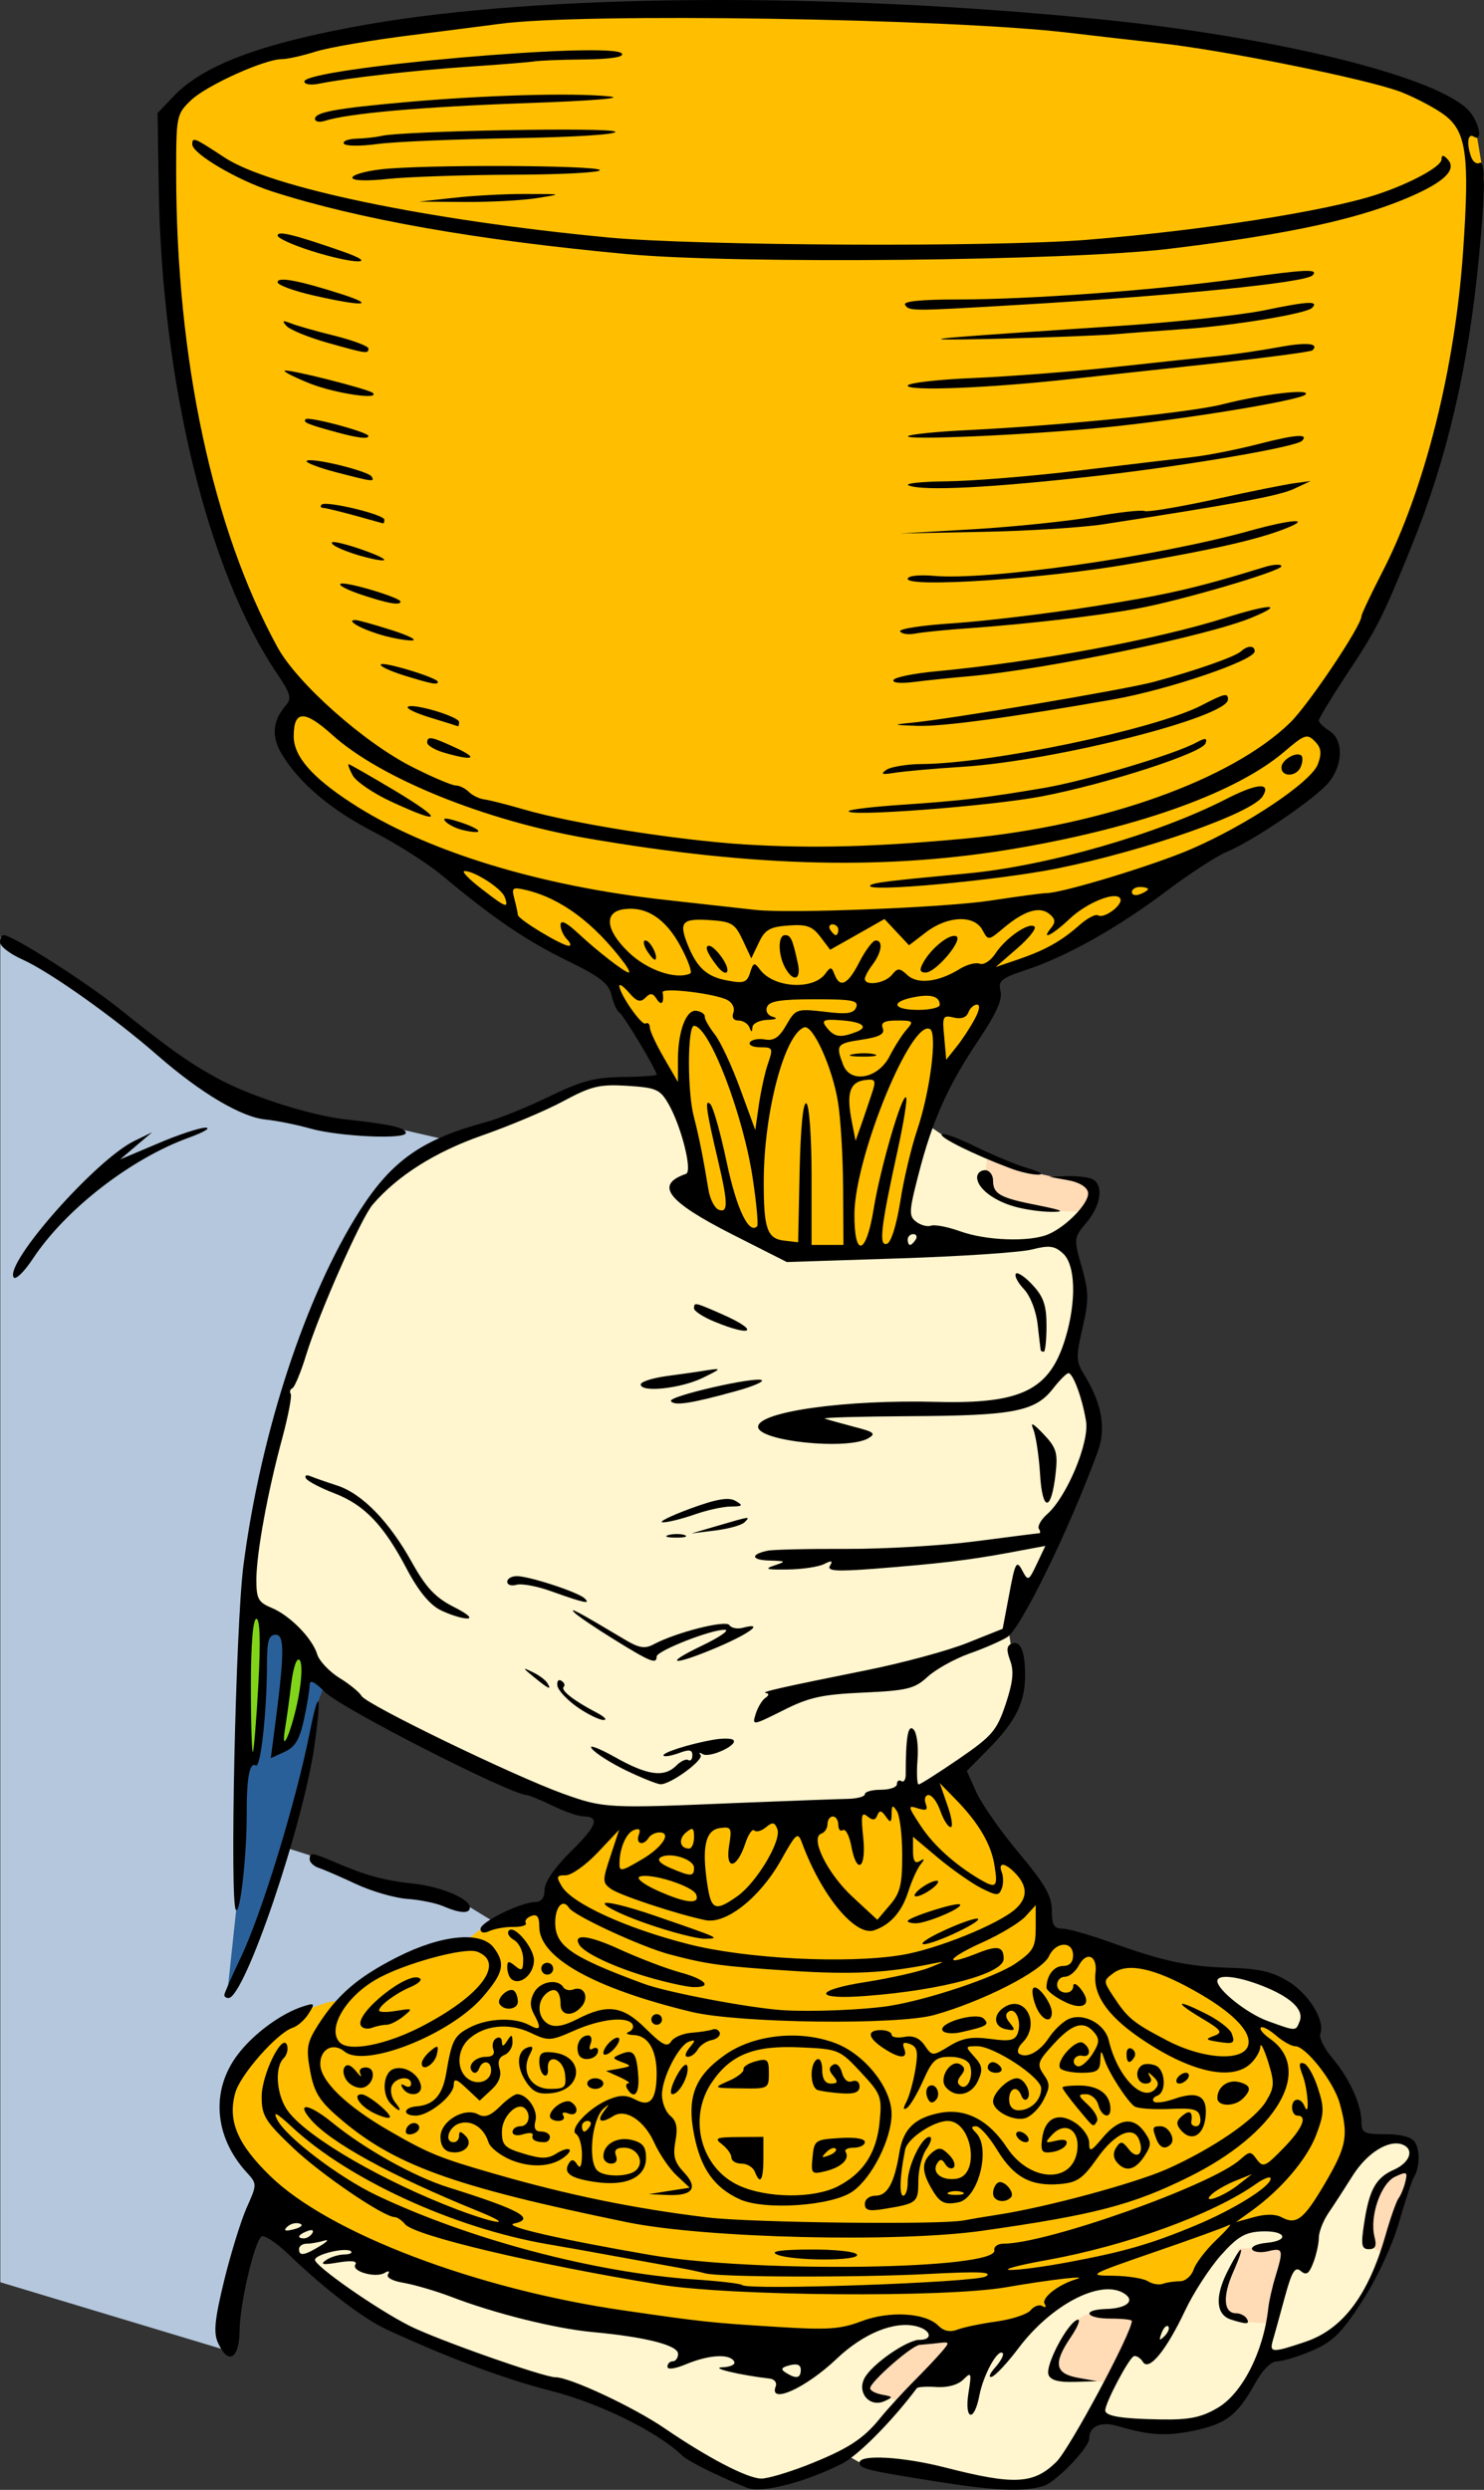
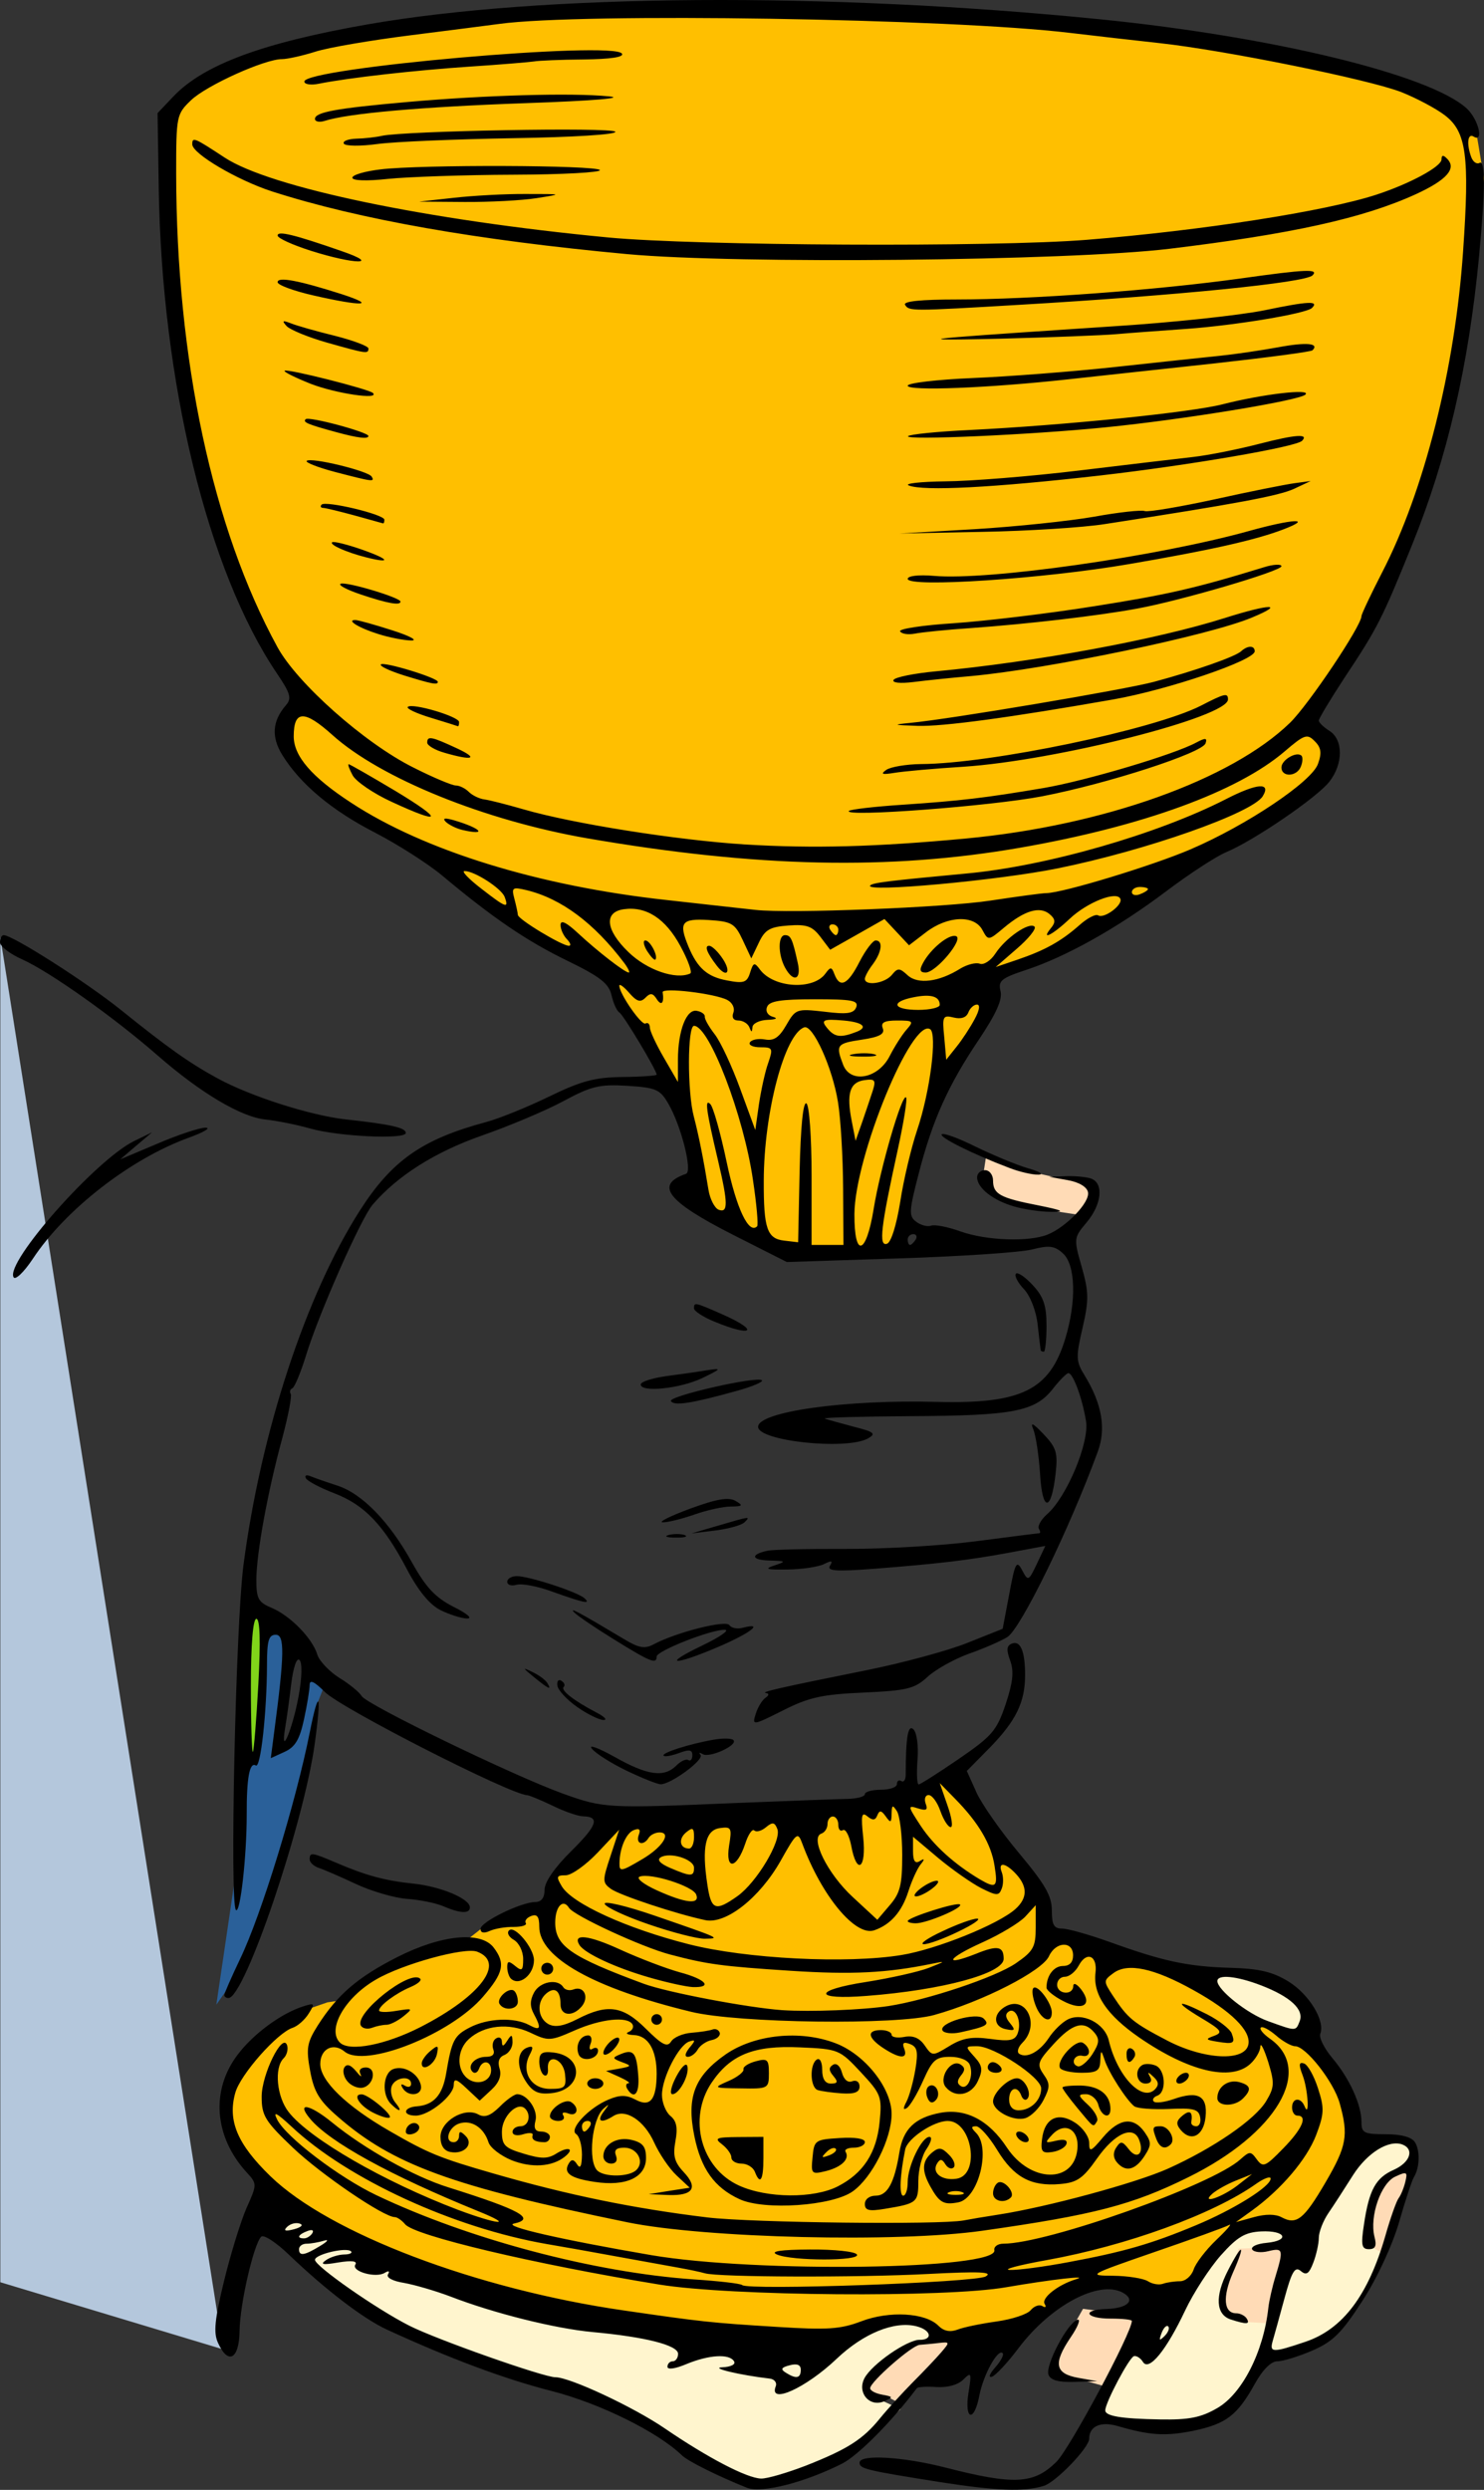
<svg xmlns="http://www.w3.org/2000/svg" width="89.38mm" height="149.9mm" fill-rule="evenodd" stroke-linejoin="round" stroke-width="28.222" preserveAspectRatio="xMidYMid" version="1.2" viewBox="0 0 8938 14990" xml:space="preserve">
  <rect x="0" y="0" width="8938" height="14990" fill="#333333" stroke="none" />
  <defs class="TextShapeIndex">
  
 </defs>
  <defs class="EmbeddedBulletChars">
  
  
  
  
  
  
  
  
  
  
 </defs>
  <g>
    <path d="m1775 9920-87 365-19 231 87-29 77-255 24-211-82-101zm-245 673 48-505 29-327-101-24-39 341 15 506 48 9zm-51-952 312 251 7 7 163 230-61 156-47 299-197 773-244 556-109 156 115-780v-848l61-800z" fill="#2a6099" />
    <path d="m5924 7060 16-104 225 86 97 25 108 24 170 35 48 64-33 82-42 44-145-22-104-25-95-11-88-24-55-17-49-38-48-44-5-75z" fill="#ffdbb6" />
-     <path d="m2641 6912 172-97 265-92 221-76 216-97 173-54h254l140 157 60 237 27 195 5 129 276 195 313 124 470 11 183-22 43-157 22-286 113-302 103 70 248 119-10 103 48 118 167 60 179 43 167 5-59 162 32 124 27 254-32 270-6 141 92 135 38 275-65 286-135 238-103 259-145 243-65 135 21 140 22 259-173 281-253 216-373 151-626 38-789 10-507-32-664-297-746-437-140-173-221-237-157-86 27-346 141-637 108-324 118-378 286-616 243-308 249-129z" fill="#fff5ce" />
-     <path d="m1343 14144-1341-404v-2315-36-5747l29 10 120 72 337 226 361 260 394 303 361 159 385 96 394 24 313 72-39 15-115 77-269 207-193 327-192 409-250 745-121 650-29 370-28 654-29 1102-62 579 40-57 181-421 114-403 210 67 163 60 276 126 433 84 187 114-127 133-168 12-271 72-312 234-139 151-90-84-132 54-210 169-157 234-36 150 48 157 169 264 54 139-78 156-121 403-60 331z" fill="#b4c7dc" />
+     <path d="m1343 14144-1341-404v-2315-36-5747z" fill="#b4c7dc" />
    <path d="m1833 12103 139-48 97-14-7 9 205-160 324-157 200-37 103-81 178-87 233-98 17-138 114-110 179-175 110-82 459-12 383-8 277-16h244l261-53 126-20 114-53 163-94 57 86 162 219 151 212 126 204 45 211 151 57 386 134 342 118 253-53 154 33 192 93 80 111-168-145-226-67-222 19 183 178 274 135h188l-23-113 32 45 28 151 187 293 53 232-81 268-163 285-118 9-228-13-142 78-114 138-118 130-175 126-37-25v5l-54-10-194-81-259 37-92 98-119 97-410 97-205-22-98-70-210 22-610 124-621-92-589-81-734-200-621-194-411-254-318-313-86-308 129-292 313-248 19 1 22-31zm2179-5624-48-75-33-44-194-291-54-168-254-161-405-233-416-334 62 1-51-17-475-265-395-318-32-233 59-189-302-529-243-745-183-1075-38-1122 270-249 1150-275 912-108 1140 21 793-10 1194 91 1301 179 994 297 129 178 45 270-45 259-102 767-206 933-442 945-260 384 125 135-92 254-497 313-799 302-140 19 86 24 492-140-205 178-432 232-416 216-38 97-113 270-200 281-200 664-27 238-129 92-513 10-265-135-373-205 71-124-81-243-125-362z" fill="#ffbf00" />
-     <path d="m1775 9920-87 365-19 231 87-29 77-255 24-211-82-101z" fill="#81d41a" />
    <path d="m1530 10593-48-9-15-506 39-341 101 24-29 327-48 505z" fill="#81d41a" />
    <path d="m7269 11883 106-24 178 38 192 82 116 130-10 106-63 62-211-101-246-135-62-158z" fill="#fff5ce" />
    <path d="m8506 13066-92 286-81 233-85-53v-169l32-145 42-84 74-46 110-22z" fill="#ffdbb6" />
    <path d="m5207 14355 38 60 103 17 49 25 173-159 166-208-120-3-85 17-144 92-18 21-162 138z" fill="#ffdbb6" />
    <path d="m6858 13942-180 431-155-43-170-25 25-134 95-183 50-88 158 21 177 21z" fill="#ffdbb6" />
    <path d="m7744 13484-95 539-194-39-110-95 53-157 21-114 64-122 261-12z" fill="#ffdbb6" />
    <path d="m7656 13988-159-9-132-48-5-93 40-141 62-159 92-4h141 93l-31-119-203-14-181 84-163 212-313 384-132 127-102 155-61 198 256 31 374-18 221-119 172-255 176-53 238-106 106-124 71-114 114-203 5-31-71-40-26-141 53-203 66-83 137-67 22-92-22-35-155-40-110 26-207 296-221 335-145 463z" fill="#fff5ce" />
-     <path d="m5102 14782 123 70 366 49 283 53 304 4 181-71 163-216 114-167 53-159-141-13-163-13-53-58 31-66 79-185 31-31 58-40 57-17 273-14-57-119-229-44-163 75-190 163-401 221-230 79-176 177-71-31-26 9-216 344z" fill="#fff5ce" />
    <path d="m5424 14504-127-58-98-44 18-79 110-88 106-80 84-66 119-4-22-71-198-44-256 71-375 132-494-97-608-62-834-203-393-163-432-203-260-154-163 119 150 159 242 181 446 273 520 207 459 150 401 177 357 211 265 124 181 62 291-84 207-88 304-278z" fill="#fff5ce" />
    <path d="m4500 14978c-179-72-356-160-393-196-146-141-495-313-784-387-284-72-617-197-993-370-143-66-372-242-589-450-78-75-153-124-168-109-45 45-128 405-130 565-2 172-68 210-130 74-28-61-20-140 36-371 39-160 100-358 135-439 65-145 65-147 2-216-197-215-218-496-53-711 94-124 261-247 394-289 69-22 71-18 32 44-23 37-66 75-96 85-92 29-316 282-346 392-47 168 13 309 212 502 355 344 1241 680 2129 808 475 69 521 74 924 99 302 19 380 14 506-34 168-64 386-52 464 27 33 33 71 40 116 23 38-15 144-36 236-49s184-43 204-68c21-25 53-36 71-24 19 11 24 5 13-13-22-36 82-117 189-149 89-26-153 2-420 48-363 64-1661 54-2090-16-753-123-1474-294-1531-363-20-24-48-43-62-43-67 0-445-257-614-418-168-160-188-193-188-307 0-134 126-389 153-310 8 24-1 60-21 79-58 58-41 233 31 324 126 161 576 420 1019 588 243 91 346 99 124 9-532-216-898-417-1015-558-85-102-3-88 133 23 196 160 495 327 701 391 433 136 529 189 394 218-69 16 292 98 828 190 633 108 2090 87 2066-30-4-21 20-39 54-39 263 0 1257-353 1427-507 57-51 63-51 100 0 37 50 51 44 158-66 116-118 150-198 86-198-18 0-32-22-32-49 0-58 52-64 75-8 32 79 21-101-11-185-25-65-23-82 8-72 22 7 60 74 84 149 39 120 38 153-11 282-56 146-210 327-386 454l-97 70 109-30c68-19 130-19 166 1 90 48 134 13 264-209 128-219 140-284 86-477-36-130-204-344-269-344-22 0-74-29-115-65-41-35-82-57-91-47-10 9 15 39 55 67 267 187 40 572-492 834-337 167-570 227-1240 322-512 73-1671 45-2139-51-1057-217-1412-346-1744-636-111-96-143-149-166-275-25-137-19-171 46-274 118-185 240-290 478-411 266-135 505-159 582-57 71 94 59 151-63 293-195 229-713 434-836 332-68-56-146-16-146 75 0 102 157 254 418 404 232 134 300 162 627 256 447 129 842 210 1287 264 270 32 1400 45 1543 18 36-7 130-23 209-35 297-46 827-190 1020-276 276-124 529-298 594-409 49-82 50-108 11-235-25-78-46-120-47-91-1 28-29 75-61 104-117 106-371 45-668-159-195-135-280-260-264-390 13-104-54-132-101-43-20 37-57 67-83 67s-47 21-47 48c0 58 96 66 97 8 1-23 22-13 49 22 69 92 8 130-110 68-55-28-100-65-100-80 0-73 44-131 100-131 39 0 60-22 60-64 0-88-104-84-145 5-40 89-397 272-691 354-221 62-1182 50-1464-19-586-142-915-326-915-512 0-61-13-78-48-65-27 10-42 29-33 43 8 13-25 23-73 23-48-1-113 10-144 24-35 16-56 12-56-12 0-42 243-161 330-162 37 0 56-26 56-74 0-46 60-133 159-231 158-156 177-209 72-211-30-1-112-29-183-64-71-34-139-62-152-63-105-5-1119-522-1219-621-64-64-92-77-92-43 0 27-15 120-34 207-26 121-53 167-117 196l-83 38 20-154c63-475 64-589 10-589-43 0-53 35-53 185-1 280-38 620-67 602-38-23-56 75-55 297 0 249-39 599-65 573-38-38-2-1706 45-2073 104-801 375-1627 702-2139 193-301 376-429 761-532 78-21 248-90 378-153 193-94 275-116 443-118 113-1 205-8 205-14 0-27-199-358-224-374-16-9-37-57-48-105-17-71-69-111-268-208-243-118-446-256-752-512-85-71-267-187-404-258-261-134-450-292-559-468-67-109-60-204 22-299 36-41 28-71-55-193-416-616-693-1750-711-2921l-7-451 96-101c182-191 538-323 1174-434 1053-183 2755-195 4405-30 1046 105 1992 335 2211 538 70 65 104 208 40 168-36-22-43 47-13 126 11 28 33 42 49 33 36-23 35 169-3 564-63 660-191 1211-403 1735-181 447-209 502-407 800-85 130-155 246-155 258s29 40 64 62c84 53 84 199-1 307-75 95-454 354-620 423-62 26-226 133-365 238-292 220-602 393-843 472-148 49-167 65-152 127 13 50-26 136-131 293-185 275-279 484-362 807-59 227-60 255-14 289 28 21 68 31 89 23s101 7 178 35c155 55 410 64 523 19 112-45 256-194 244-255-6-32-54-61-122-73l-112-20 102-4c56-2 124 5 152 15 76 29 62 156-28 263-78 93-79 97-30 268 43 152 44 199 5 368-41 177-40 201 14 288 103 169 129 318 78 456-173 472-464 1066-545 1117-39 24-142 69-231 100-88 32-200 94-249 139-78 72-123 83-386 95-248 11-328 28-484 107-186 93-188 93-165 20 13-40 39-83 59-96 21-14 22-26 3-28-39-5 80-32 597-136 221-44 498-119 615-166l213-85 40-211c35-189 44-204 77-142 36 68 39 67 89-38l51-108-214 40c-248 46-425 67-821 98-227 17-282 13-262-19 19-30 10-33-35-10-33 17-133 32-221 33-126 2-143-3-80-24 75-25 73-27-30-30-109-3-115-37-10-59 31-7 244-12 474-11s581-20 781-46 371-48 380-48 9-12-1-27c-9-16 13-56 51-89 118-105 254-431 233-559-22-137-78-289-106-289-11 0-54 43-95 96-107 135-238 160-857 163-301 2-533 8-515 15 18 6 97 28 176 49 122 31 134 41 84 70-130 72-662 16-662-70 0-91 527-165 1077-150 511 13 680-71 774-384 67-222 61-442-15-510-50-46-83-50-185-24-68 18-428 42-801 54l-677 22-328-166c-395-201-469-299-279-365 40-15-29-289-107-423-50-86-74-96-248-107-167-10-216 2-385 93-106 57-327 150-491 207-282 99-508 242-657 416-70 82-320 647-399 901-32 106-71 198-84 204-14 6-18 21-10 34s-15 131-50 263c-89 326-156 694-157 854 0 116 11 137 92 171 111 46 246 184 275 281 12 39 72 102 132 140 61 37 122 87 135 110 31 52 912 479 1214 588 246 88 263 89 1062 55 300-12 593-23 651-24 57-1 104-14 104-28 0-15 44-27 97-27s96-15 96-34 12-27 27-18c14 9 26-8 26-38 0-226 14-307 47-273 20 20 31 102 24 183-6 81-3 148 7 148s118-69 241-153c201-138 229-170 283-330 44-133 51-198 27-263s-21-90 11-102c51-20 79 47 79 189 0 163-54 274-209 434l-142 144 58 129c32 71 147 235 256 365 157 188 198 258 198 345 0 88 13 110 62 110 35 0 161 36 282 79 326 118 472 149 728 157 179 5 258 24 354 83 124 77 221 236 191 314-9 23 24 89 73 147 103 122 175 280 175 385 0 65 15 73 146 73 94 0 156 17 176 48 32 50 29 153-6 210-11 17-52 140-90 273-41 140-133 338-221 473-124 192-176 244-300 298-83 36-178 65-212 65-37 0-89 51-136 137-105 189-173 240-368 281-168 34-261 29-457-28-103-30-172 1-172 76 0 54-200 261-273 284-119 37-287 30-627-23-447-71-483-80-483-117 0-51 261-36 518 30 414 106 530 100 667-34 80-78 455-778 455-849 0-8-58-14-128-14-151 0-177-53-28-58 132-3 183-54 100-99-143-76-432 77-626 334-66 88-139 166-161 173-23 7-14-18 20-56s54-77 45-86c-29-29-116 130-140 253-31 166-92 152-66-14 20-122 17-128-31-80-32 32-95 49-161 45-59-4-113-1-119 7-151 201-352 403-448 453-225 114-486 181-574 147zm802-421c45-55 133-151 195-214 63-63 140-144 171-180 54-63 54-65-16-57-40 5-91 9-113 11-47 3-298 223-298 261 0 15 33 32 73 39 65 12 67 15 13 39-89 40-167-51-120-139 45-84 255-230 331-230 84 0 70-60-19-82-133-33-319 43-480 196-185 176-410 278-367 166 9-23-8-44-37-47-180-21-364-65-284-68 51-2 82-18 70-36-28-47-151-39-285 16-68 29-116 36-116 17 0-18 14-33 32-33 17 0 32-20 32-45 0-52-198-102-515-131-225-21-592-112-856-214-90-34-217-71-280-82-68-11-108-32-96-52 12-19 4-23-19-9-53 34-203-8-178-49 14-22-21-26-103-13-92 16-111 12-75-13 26-19 76-34 109-35 34 0 53-9 43-19-27-27-217 18-217 51 0 38 371 297 569 397 164 83 808 310 879 310 88 0 472 180 659 308 259 177 495 300 580 302 37 1 158-35 270-78 251-99 344-158 448-287zm2029-59c150-86 279-338 308-603 5-45 25-132 44-193 48-158 45-171-44-149-43 11-87 6-97-10-10-17 29-35 86-40 145-14 116-76-32-69-97 5-143 32-243 144-68 77-165 226-215 332-114 241-218 368-254 310-14-23-39-39-54-35-28 6-173 280-173 326-1 35 96 51 331 55 172 3 245-11 343-68zm81-534c-89-30-96-139-17-293 89-174 110-167 31 11-64 146-56 245 20 245 23 0 52 14 63 32 21 35 0 36-97 5zm-2589 303c0-30-22-39-67-27-51 13-56 24-24 44 63 40 91 35 91-17zm3041-169c224-76 377-280 480-638 30-106 66-207 79-225 14-18 32-62 41-99 15-61 9-64-60-32-87 39-156 239-126 361 15 56 6 76-33 76-44 0-49-24-30-149 31-209 71-281 180-329 98-44 125-123 52-152-83-31-213 50-299 186-48 76-113 177-146 225s-59 116-59 151-15 102-33 149c-26 68-42 79-76 50-35-29-54 4-98 166-30 111-62 226-71 257-20 70 1 70 199 3zm-828-92c-10-10-28 8-40 40-17 46-14 49 18 18 22-22 32-48 22-58zm-1099-301c46-27-36-31-342-15-432 23-1270 20-1350-4-27-8-99-23-161-34s-228-41-370-67c-141-26-331-60-421-75-559-97-1197-389-1536-706-93-86-115-97-87-42 54 105 372 347 597 454 559 266 1315 466 1913 507 151 10 281 25 290 34 32 33 1406-15 1467-52zm1170 29c33 0 69-32 82-70 12-38 74-119 138-180 65-62 98-101 74-88-23 13-226 86-450 163-396 137-403 141-246 142 88 1 182 16 209 33 26 17 67 24 91 15 23-8 69-15 102-15zm96-337c228-95 450-233 450-281 0-16-40-2-88 32-259 183-779 372-1262 459-168 30-268 57-221 59s206-19 354-47c333-62 499-110 767-222zm-5252 93c-33 10-80 18-105 18s-45 15-45 33c0 44 33 38 128-20 45-27 54-41 22-31zm-100-58c-56 21-66 44-20 44 17 0 39-14 50-31 11-19-2-24-30-13zm-46-45c-23-8-57 1-76 20-24 23-11 28 42 14 44-12 58-26 34-34zm5736-298-97 39c-53 21-117 57-142 79-76 68 64 20 158-55l81-63zm-22-781c16-82-104-201-332-327-237-132-395-166-481-102-61 45-61 48-2 138 89 135 118 159 326 268 223 116 469 128 489 23zm-205-52c53-20 42-35-81-108-169-102-146-114 37-21 71 36 137 88 148 114 23 61 13 67-86 51-72-12-74-16-18-36zm-4440-506c-75-29-450 74-610 168-187 108-296 300-217 379 57 57 276 14 487-94 362-186 512-387 340-453zm-700 446c-44-72 297-343 357-283 10 10-16 32-59 50-88 37-189 112-189 141 0 11 47 12 105 2 99-16 101-15 42 33-35 28-80 51-102 51s-61 8-87 18-56 5-67-12zm5654-28c27-70-56-147-232-215-148-57-264-68-264-26 0 53 181 197 305 241 171 62 167 62 191 0zm-2475-91c236-37 642-173 765-257 106-73 120-98 120-216v-134l-63 69c-35 37-151 107-258 155-212 95-242 149-37 68 128-52 165-45 165 31 0 88-368 188-824 223-325 26-327-34-3-84 145-23 315-61 377-85 102-40 103-42 16-24-269 55-478 66-848 42-416-27-504-39-727-98-169-44-580-234-609-281-36-58-83-8-83 89 0 141 95 206 533 368 141 52 626 144 834 159 173 11 483-1 642-25zm-1863-367c-44-72 56-60 247 28 114 52 274 113 357 136 158 42 202 93 78 89-40-2-159-28-265-59-204-59-385-144-417-194zm1940 60c210-34 584-185 686-277 72-65 74-133 5-209-65-71-113-77-87-11 10 27 10 71-1 98-17 44-30 43-124-4-58-30-174-111-258-181l-152-128v86c0 59 12 78 40 61 31-19 32-13 4 22-20 26-53 99-73 163-39 120-106 197-204 231-113 40-317-206-434-522-27-73-34-68-131 105-126 222-329 382-453 356-172-36-517-150-570-189-50-37-50-50-1-197l52-158-129 137c-71 75-158 137-193 137-56 0-58 8-23 67 63 104 390 253 764 348 346 88 952 119 1282 65zm246-143c88-42 182-76 209-76 26 1-25 36-113 78-88 43-182 77-209 76-26-2 24-37 113-78zm-2034-165c-6-20 130 12 304 72 397 137 395 136 299 138-45 1-196-38-336-86-141-48-261-104-267-124zm2140 4c20 20-200 113-266 113-27 0-49-6-49-13 0-22 299-117 315-100zm-237-97c34-26 78-47 97-46 18 0 6 22-29 48-34 26-78 47-96 46-19 0-6-22 28-48zm-111-202c0-118-15-237-32-263-26-40-31-38-32 16s-6 57-35 16c-27-38-38-39-51-7-12 31-28 32-60 6-35-29-39-6-25 127 20 189-39 230-72 51-12-62-34-104-50-95-16 10-28-4-28-32s-15-50-33-50c-17 0-32 20-32 45s-16 51-37 58c-71 24 37 242 189 382l148 137 75-88c63-73 75-123 75-303zm-752-155c-16-42-29-44-69-11-26 22-58 31-70 19s-37 25-55 81c-51 152-120 161-97 12 18-109 14-117-56-107-86 12-109 114-75 338 23 156 48 166 181 72 117-83 267-335 241-404zm-489 394c-19-51-275-132-340-108-24 9 21 45 102 82 174 79 262 88 238 26zm1558-578-91-93 46 133c26 73 35 132 20 132-16 0-43-43-62-96-18-53-50-97-71-97-20 0-28 23-18 51 15 39 5 45-47 29-62-20-61-14 17 105 78 118 202 230 354 321 101 59 112 50 91-80-20-131-97-261-239-405zm-1772 354c-24 15-3 38 58 64 124 53 143 53 143-1 0-52-145-97-201-63zm-109 10c120-71 177-160 102-160-25 0-54 15-65 32-31 51-80 38-60-16 13-34 4-43-30-30-46 18-85 109-86 199-1 53 9 52 139-25zm310-132c0-56-8-61-48-28-48 40-38 97 18 97 17 0 30-31 30-69zm-2624-920c14-262 10-394-12-394-20 0-33 150-33 407 0 224 6 402 12 394 6-7 21-190 33-407zm248-146c-17-17-37 42-50 143-11 94-28 215-37 268-30 183 44 8 81-191 21-113 23-203 6-220zm3053-3351c17 11 31 201 31 436v416h96 96l-2-342c-1-188-15-421-31-518-33-207-151-467-203-450-118 40-243 511-244 924-1 287 20 348 122 360l85 10 9-428c6-266 21-420 41-408zm600-36c9 8-14 150-50 315-102 466-116 583-65 566 25-8 57-111 80-253 20-131 66-325 102-432 78-231 122-579 78-607-111-68-454 769-456 1114-1 267 71 247 116-32 39-242 171-696 195-671zm58 856c11-18 4-33-14-33-19 0-34 15-34 33 0 17 6 32 14 32s23-15 34-32zm-980-359c-56-388-263-928-355-928-40 0-41 398-1 547 30 115 58 256 88 440 9 56 37 110 61 120 58 22 57-39-2-290-73-309-83-381-48-346 18 18 62 176 99 351 59 279 133 435 183 385 8-7-3-133-25-279zm670-601c-87 13-108 81-75 247l23 118 40-113c21-62 50-146 63-187 21-66 14-74-51-65zm-578-104c30-88 27-94-48-94-45 0-73-14-62-30 10-16 50-24 90-17 54 10 86-12 129-87 56-97 62-99 230-80 136 17 176 11 191-27 15-41-25-48-251-48-204 0-273 11-286 46-11 27 5 52 36 60 32 9 17 16-34 18-48 2-89 22-90 44-3 33-6 33-19 0-9-22-39-40-65-40-31 0-42-18-31-48 10-27-6-60-37-76-76-39-394-77-389-46 10 64-7 85-35 42-24-38-39-40-69-9-30 30-52 23-98-30-32-37-59-56-59-43 0 49 135 243 158 228 14-8 25 2 26 24 0 21 39 104 85 183l84 145v-135c1-177 52-307 115-293 28 5 49 21 47 35s25 61 59 105c35 44 104 192 154 329l91 248 22-155c13-85 37-197 56-249zm732-42c28-55 73-126 100-157 46-52 42-56-55-56-78 0-101 12-87 47 13 34-19 52-125 68-153 23-160 31-114 151 44 116 212 84 281-53zm-222-10c40-8 98-8 129 0s-2 15-73 14c-70 0-96-7-56-14zm747-299c-18 0-42 21-52 48-12 30-43 41-88 30-65-16-70-8-57 118l12 136 62-78c34-42 83-117 109-166 29-53 35-88 14-88zm-725 164c72-28 37-58-78-68-125-11-140-3-97 48 44 53 80 57 175 20zm343-208c-142 28-124 76 29 76 71 0 129-14 129-30 0-52-54-67-158-46zm-531-142c31-43 38-42 55 4 33 86 81 62 151-76 36-70 80-128 97-128 46 0 37 70-17 143-26 34-48 74-48 88 0 45 119 28 162-23 36-44 46-44 96 2 62 56 188 40 316-40 41-25 94-39 118-30s66-18 94-61c62-95 205-193 236-162 12 12-36 72-106 132l-128 111 133-45c164-56 261-110 371-207 47-42 98-69 113-59 35 22 149-62 134-99-20-51-201 20-307 121-104 98-176 133-110 53 28-34 25-54-10-83-59-49-151-21-274 82-94 79-95 79-130 14-49-92-209-86-339 13l-103 79-148-158-164 93-163 92-59-78c-49-64-82-76-192-68-112 8-142 25-179 104l-45 94-52-111c-47-100-66-111-204-120-165-10-183 14-122 161 54 129 113 181 233 203 100 19 119 13 138-48s26-63 59-18c82 111 320 126 394 25zm-243-37c-43-80-43-195 0-195 35 0 45 23 77 168 23 102-27 119-77 27zm-457-131c17 0 54 36 83 80 53 81 22 116-36 41-60-78-77-121-47-121zm1487-58c49 16-120 219-183 219-34 0-39-15-16-57 46-86 157-177 199-162zm-2001-162c-121 17-110 125 28 258 111 108 285 168 372 129 14-6-13-81-60-167-89-164-205-239-340-220zm130 188c29 0 79 96 60 115-6 6-28-18-50-52-21-35-26-63-10-63zm-716-303c-85-20-91-16-73 52 11 41 20 84 21 97 0 26 265 186 307 186 15 0 10-17-11-39-21-21-39-60-39-86 0-33 34-17 105 49 117 109 282 237 306 237 8 0-4-26-27-57-182-241-379-388-589-439zm1878 238c0-17-16-32-35-32-18 0-25 15-14 32 11 18 27 33 34 33 8 0 15-15 15-33zm916-175c159-24 311-45 338-45 101-2 637-165 866-263 339-145 732-408 769-515 24-66 19-99-20-137-45-46-62-40-181 62-284 243-858 452-1595 580-784 136-1584 119-2605-57-617-107-1245-361-1535-622-169-152-233-150-233 8 0 119 108 245 346 400 441 289 1131 502 1904 586 239 27 478 53 531 59 206 23 1140-14 1415-56zm-145-163c481-44 1150-236 1564-448 187-96 274-103 221-17-63 101-701 326-1235 434-355 72-1168 147-1129 103 16-17 110-28 579-72zm-3135-311c-22-23-6-25 48-10 167 49 206 95 49 58-36-9-79-31-97-48zm-561-280c-20-37-31-67-24-67s132 72 280 160c295 178 285 208-22 66-109-50-214-122-234-159zm5594-48c0-45 92-99 121-70 8 9 7 38-4 65-24 62-117 66-117 5zm-4679 779c-20-51-181-155-241-155-21 0 25 48 102 107 148 115 167 122 139 48zm3875-46c0-7-22-13-49-13-26 0-48 14-48 31s22 23 48 13c27-10 49-24 49-31zm856-1002c111-108 430-583 430-642 0-11 56-130 125-264 254-492 439-1228 487-1932 40-574 20-720-110-819-55-42-173-104-261-139-193-76-1062-252-1454-295-156-17-400-45-543-62-720-87-2944-122-3437-54-53 7-292 38-531 68s-498 74-576 99c-79 25-170 45-202 45-104 0-454 158-547 247-88 84-90 95-90 442 1 1117 219 2137 610 2851 119 218 524 577 815 723 120 61 237 110 259 110s57 17 78 38 63 42 95 46c31 4 136 31 233 59 294 86 925 186 1335 212 412 25 791 15 1334-36 825-78 1596-353 1950-697zm-2657 531c9-9 153-26 321-37 354-24 498-41 853-101 255-44 781-200 917-273 56-30 68-29 57 4-19 58-590 243-984 319-305 59-1201 127-1164 88zm434-282c420-2 1403-208 1685-351 145-75 164-79 164-38 0 106-1034 368-1592 405-177 11-365 28-418 37-73 12-85 8-48-18 26-18 121-34 209-35zm-2974-129c0-42 25-37 176 33 138 64 100 78-72 28-57-16-104-44-104-61zm-117-215c26-26 309 58 309 91 0 16-3 27-8 25-4-2-78-25-163-51-86-26-148-55-138-65zm3027 96c236-22 1292-200 1467-247 246-66 489-151 525-184 39-36 82-36 82 0 0 55-523 232-852 290-621 109-1027 164-1179 159-148-5-154-7-43-18zm-3051-286c-85-27-148-56-138-66 18-18 343 81 343 105 0 20-33 14-205-39zm2950 27c10-16 124-39 252-51 598-56 1332-191 1745-322 272-86 366-87 161-2-257 108-1225 309-1688 352-115 10-272 26-349 36-82 10-132 5-121-13zm-3241-360c16 0 116 28 222 62 107 34 157 62 113 61s-133-18-198-39c-116-36-196-85-137-84zm3605 19c189-13 568-58 843-102 444-70 610-108 1024-235 57-18 105-20 105-6 0 29-605 207-869 255-237 44-663 93-997 117-150 10-305 26-343 34-39 7-78 2-88-14-9-15 137-37 325-49zm-3693-238c38-12 359 84 359 108 0 25-78 11-239-43-86-29-141-58-120-65zm3572-47c327 29 1343-116 1897-270 266-74 391-80 208-10-167 64-438 125-929 209-516 89-1334 143-1334 89 0-18 66-26 158-18zm-3422-112c-117-30-218-75-203-90 8-8 93 13 189 47 160 57 168 82 14 43zm3666-169c247-15 571-49 720-75 148-27 286-42 306-34 20 7 210-25 422-71 211-47 428-90 481-97l96-13-100 47c-91 42-347 90-1138 212-132 21-465 42-739 47l-499 10 451-26zm-3921-128c-16 0-21-9-11-20 25-25 378 59 378 91 0 13-3 23-8 22-4-1-80-22-169-47-88-24-174-45-190-46zm3526-135c-31-12 68-23 220-25 151-1 513-30 803-65 291-35 602-72 691-82s270-46 401-80c214-55 296-61 253-17-37 37-678 147-1218 209-641 73-1061 95-1150 60zm-3458-82c-102-27-178-57-169-66 24-24 370 60 391 94s8 32-222-28zm-175-317c18-19 378 78 378 101 0 20-65 12-193-23-173-47-204-60-185-78zm3998 65c566-28 1334-106 1525-155 243-62 539-96 498-58-39 36-741 151-1206 197-448 45-1210 79-1187 53 11-11 177-28 370-37zm-4125-357c14-14 509 111 532 134 43 43-224 3-374-55-93-37-164-72-158-79zm4146 44c217-9 604-39 861-67 256-28 538-58 627-67 88-9 245-32 349-51 171-32 251-25 208 18-9 9-276 44-592 79-317 34-714 78-882 96-473 52-964 72-964 38 0-16 177-37 393-46zm-4134-313c-30-33-24-36 27-16 35 14 154 48 265 75 110 28 201 62 201 76 0 34-11 32-252-36-112-32-221-77-241-99zm4046 66c159-13 577-41 927-64 351-22 764-66 917-97 265-55 330-58 286-14-34 34-462 105-755 126-155 11-347 25-426 32-80 7-391 19-692 27-373 9-455 6-257-10zm-321-194c-13-21 98-32 311-32 448 0 1205-56 1714-127 391-55 469-58 429-18-44 44-813 121-1763 177-658 39-667 39-691 0zm-3779-136c0-35 129-10 386 72 218 71 124 75-169 8-119-27-217-63-217-80zm201-189c-110-35-201-76-201-92 0-30 99-6 386 94 241 83 80 82-185-2zm1905 20c-906-84-1615-209-2138-377-211-68-482-228-482-284 0-46 11-41 194 79 274 181 1222 378 2314 482 529 50 2318 59 2878 14 695-56 1440-172 1746-272 202-66 392-169 392-212 0-27 11-28 33-5 60 59 0 128-187 214-317 145-749 240-1486 329-608 73-2604 93-3264 32zm-1045-339c115-13 311-24 434-23 225 0 225 0 65 25-89 14-284 24-434 23l-274-2 209-23zm-611-121c0-17 76-39 169-50 243-30 1304-26 1322 4 9 14-226 27-522 28s-635 13-753 25c-130 14-216 11-216-7zm-51-205c-9-15 24-28 74-30 49-1 119-9 154-17 134-30 1390-53 1407-25 10 17-254 33-614 39-348 6-716 21-818 35-103 14-194 13-203-2zm384-251c465-41 988-56 1211-34 106 10-92 27-499 41-623 22-1070 61-1212 107-32 10-58 4-58-12 0-41 129-64 558-102zm1291-291c13 21-68 33-231 35-138 1-273 7-299 12-27 4-201 19-386 31-328 22-729 67-909 103-48 10-88 4-88-13 0-82 1865-246 1913-168zm2743 13643c22-7 4 41-42 108-105 156-93 217 49 242l112 20-138 4c-94 3-143-10-155-43-21-55 113-311 174-331zm-1810-393c-43-19 22-29 199-30 145-1 272 12 283 30 25 40-390 40-482 0zm530-304c0-29 28-50 65-50 71 0 113-77 143-261 23-141 93-209 247-238 153-28 292 44 401 210 141 212 403 218 424 9 12-119-75-169-152-87-46 50-44 52 24 36 48-11 70-5 62 20-7 21-45 42-85 48-62 9-71-2-62-77 15-127 96-167 200-99 46 30 84 84 84 121 0 58 10 54 83-33 98-116 184-126 251-31 42 61 42 77-2 145-56 85-114 97-166 35-22-27-23-58-3-88 27-41 37-39 76 11 50 65 94 25 62-57-34-90-146-41-253 111-86 122-120 146-224 155-175 15-278-41-378-205-48-79-105-143-127-143-31 0-31 9-1 39 92 91 15 396-106 419-88 17-114 3-169-96-53-95-50-152 10-203 41-34 59-32 102 12 30 29 42 63 29 77-13 13-36 4-50-19-20-33-32-34-50-5-34 56 28 105 116 92 146-20 96-348-52-348-85 0-242 105-256 171-32 156-37 279-12 279 15 0 27-37 27-82 0-97 84-272 131-272 18 0 10 32-17 72-28 39-50 126-50 194 0 129-7 135-201 167-96 16-121 10-121-29zm587-71c-22-9-58-9-80 0s-4 16 40 16 62-7 40-16zm-1342 42c-152-70-232-183-272-380-48-234 1-361 189-492 174-120 449-148 661-67 177 67 338 270 338 426 0 149-117 383-234 466-123 88-533 116-682 47zm592-77c154-79 234-202 252-389 15-152 8-168-114-299-127-136-134-139-366-149-278-13-419 44-533 214-143 215-63 514 166 618 169 77 450 79 595 5zm-500-89c-11-26-46-48-80-48-33 0-61-16-61-37 0-20-25-55-56-79-49-37-37-43 97-44l152-1v129c0 133-20 164-52 80zm511-202c91-6 152 3 152 24 0 18-29 34-66 34-36 0-59 11-50 25 26 43-24 92-119 116-87 21-90 17-80-84 9-102 16-106 163-115zm-24 64c-10-10-36 0-57 22-32 32-28 35 18 18 31-12 49-30 39-40zm-108-353c-46-15-50-156-5-184 18-11 32 16 32 62 0 55 18 83 52 83 42 0 45-10 15-46-28-33-28-51-2-67 21-13 43 7 54 47 11 42 36 63 62 52 25-9 44 4 44 32 0 34-30 46-107 41-59-4-124-13-145-20zm-447-125c-4-15 29-36 73-48 71-19 80-12 80 72 0 92-4 94-169 91-168-2-169-3-73-45 53-23 93-55 89-70zm1503 747c0-26 13-54 29-64 35-22 107 60 78 89-38 38-107 22-107-25zm-1950-15 123-19-79-74c-44-41-104-130-135-198-60-133-172-206-245-160-74 47-104 34-59-26 36-48 36-50-1-18-70 62-95 315-38 372 42 42 194 40 236-3 51-50 5-134-73-134-48 0-63 14-50 48 11 29 0 48-29 48-26 0-47-20-47-44 0-73 84-121 173-98 65 16 84 41 84 108 0 117-120 173-310 144-148-22-191-54-154-113 15-25 30-23 49 8 19 29 28 11 29-59 0-57-16-112-35-124-45-29 77-159 196-208 69-29 107-28 162 1 88 47 126 1 127-156 0-143-51-230-138-233-39-2-53-10-30-19 22-9 32-30 22-46-31-50-192-32-350 38-145 64-157 64-266 12-128-60-277-45-369 39-71 64-76 181-11 235 59 49 145 21 145-47 0-59-53-65-73-9-8 22-25 31-38 19-37-35 12-91 80-91 40 0 55-16 44-45-9-25-2-55 17-66 19-12 35-3 35 21 1 30 9 29 32-7 26-41 31-39 32 10 0 31-22 65-49 76-32 12-42 41-29 82 13 42-3 85-50 128l-70 65-78-73c-62-59-78-63-78-22 0 64-149 185-229 185-82 0-76-50 7-56 101-8 154-67 176-197 34-201 48-229 143-278 108-56 267-62 356-15 70 38 77 22 29-67-24-44-23-82 1-127 35-67 142-87 176-34 10 17 38 24 63 14 62-23 95 46 49 102-54 65-128 58-128-12 0-82-34-108-85-66-60 50-54 148 12 185 39 21 90 13 176-31 181-93 273-79 412 60 98 97 128 112 151 76 16-26 71-49 124-53 52-4 109-13 127-20 18-6 36 3 42 20 5 18-17 38-48 44-32 6-70 32-84 56-14 25-41 45-60 45-21 0-17-21 9-54 38-45 38-51-1-38-63 21-164 218-164 321 0 46 23 104 51 127 37 30 45 72 30 152-16 87-6 126 49 185 90 95 58 144-91 139l-119-5 124-20zm-492-421c-19 0-34 14-34 32s6 32 14 32 23-14 34-32 5-32-14-32zm-459 236c-65-27-128-75-138-108-28-88-102-136-175-113-66 21-94 113-34 113 18 0 32-17 32-38 0-30 9-30 39 0 51 50-8 113-91 97-39-7-60-39-60-91 0-95 145-181 228-135 38 21 73 8 128-46 41-42 89-76 106-76 61 0 127 96 110 160-12 46-1 65 35 65 29 0 52 15 52 32 0 18-14 32-32 32-55 0-81-15-72-42 5-15-20-17-56-6-37 12-65 6-65-14 0-19 22-34 48-34 49 0 66-68 28-106-46-46-140 47-140 138 0 82 16 99 131 133 105 32 145 32 196 0 73-46 114-31 51 19-77 61-201 68-321 20zm3911-204c48 0 91 78 60 109-33 33-65 22-86-31-27-72-25-78 26-78zm-865 64c-11-17-6-32 12-32s41 15 52 32c11 18 6 32-12 32s-41-14-52-32zm-3604-68c10 16-4 38-30 48s-48 5-48-11c0-44 57-71 78-37zm4589 26c-29-35-27-55 11-86 45-37 63-23 53 40-2 13 11 24 30 24s30-25 23-56c-9-47-41-55-187-48-97 4-190-3-209-16-46-35-156-205-180-282-20-60-22-59-25 8-2 60-21 72-113 72-61 0-119-13-129-28-27-44 95-178 138-152 49 31 47 89-3 78-49-12-75 48-29 63 18 6 57-26 87-71 43-67 46-92 14-131-63-76-132-57-246 68-97 106-102 122-61 182 40 57 40 77 0 155-25 49-74 98-109 109-70 22-195-42-195-101 0-51 91-139 144-139 47 0 94 95 61 125-11 11-27 1-35-21-23-63-73-47-73 24 0 41 21 65 57 65 73 0 136-61 136-132 0-67-284-254-386-254-73 0-73 1-16 64 48 53 52 78 21 145-39 87-137 106-194 37-45-54 31-172 89-136 28 18 29 35 3 66-24 30-25 49-1 64 42 26 79-62 54-128-11-28-59-48-118-48-87 0-107 18-163 143-35 79-79 153-98 165-23 15-24 3-2-39 17-33 41-120 53-192 18-108 12-137-32-154-39-15-49-7-35 28 24 63-26 62-125-3-96-63-102-109-15-109 35 0 64 13 64 28s35 21 77 13c52-10 91 6 122 51 46 66 47 66 149 4 78-48 135-58 246-43 116 16 148 10 165-32 26-70-10-159-53-133-23 15-21 37 7 70 34 42 31 48-23 37-76-14-82-88-11-133 127-80 220 103 109 214-27 27-35 57-19 67 46 29 123-13 178-96 27-42 78-92 112-110 89-47 224 21 249 125 51 215 200 373 278 295 25-26 23-46-8-75-35-33-39-33-21 0 14 24 3 40-28 40-53 0-69-81-20-111 16-10 52-9 80 2 60 23 69 161 11 182-22 8-32 24-21 35 10 11 64 5 121-15 146-51 204-19 191 107-11 115-87 154-150 79zm-712-255c0-8 51-13 114-12 109 4 174 55 175 140 1 65-55 47-73-24-9-35-43-64-74-64-51 0-49 8 14 66 39 37 62 80 52 97-24 38-16 43-119-81-49-59-89-114-89-122zm-4156 149c-81-43-121-110-64-108 39 1 185 122 168 139-9 8-55-6-104-31zm1196-62c53 33 39 91-16 69-29-11-42-5-30 13 11 18-3 32-31 32-27 0-50-13-50-28 0-47 91-108 127-86zm-1071-198c65-25 153 27 167 98 12 61-75 73-110 16-14-23-9-28 14-14 20 12 37 7 37-11 0-53-96-41-117 14-10 27-1 70 21 97 47 57 29 64-26 9-56-56-47-185 14-209zm3226 103c42-26 78 48 41 85-20 21-38 15-50-18-11-27-6-57 9-67zm1738 71c0-67 64-113 131-96 71 19 77 45 23 99-51 51-154 49-154-3zm-4153-305c32-11 35 0 11 45-53 102 8 205 123 205 90 0 99-9 90-89-11-96-110-127-103-32 3 31-8 48-24 38-15-9-28-46-28-82 0-51 18-62 85-54 190 22 178 226-14 245-77 8-111-8-152-71-59-90-54-184 12-205zm606 216c14-1-11-18-55-38l-80-36 80-14c75-14 76-17 16-39-60-23-60-27-6-49 75-31 94-8 104 129 9 108-24 149-66 81-11-18-8-33 7-34zm287-38c30-58 60-88 67-67 17 49-47 171-89 171-18 0-8-47 22-104zm-1998-57c15-24 38-16 70 22 26 32 38 41 27 18-12-24 1-40 32-40 68 0 50 108-20 122-28 5-69-12-91-39-22-26-30-64-18-83zm1463 97c0-18 22-32 48-32 27 0 49 14 49 32 0 17-22 32-49 32-26 0-48-15-48-32zm3553-32c11-18 35-33 53-33 17 0 23 15 12 33-11 17-35 32-52 32-18 0-23-15-13-32zm-1141-65c0-17 14-32 30-32 17 0 39 15 50 32 11 18-2 32-30 32s-50-14-50-32zm-3409-25c0-17 24-51 52-74 45-38 51-35 40 17-12 63-92 112-92 57zm945-54c-21-54 9-114 58-114 18 0 25 23 14 50-11 29-6 42 13 30 17-10 32-5 32 11 0 53-98 72-117 23zm3333-33c18 11 24 34 14 50-28 45-47 36-47-20 0-28 15-41 33-30zm-3184 24c0-18 21-51 48-73s48-25 48-7c0 17-22 50-48 72-27 22-48 26-48 8zm2043-134c-28-46 206-114 248-72 37 37 20 47-143 83-47 10-95 5-105-11zm-1722-99c18 0 32 14 32 32s-14 32-32 32c-17 0-32-14-32-32s15-32 32-32zm2269-157c24-25 111 90 111 147 0 73-65 45-98-43-18-47-24-94-13-104zm-3215 96c-22-35 60-107 89-78 12 11 21 40 21 64 0 48-83 58-110 14zm-1658-54c0-10 43-108 95-217 128-265 336-943 420-1366 55-276 72-233 29 74-67 483-422 1527-519 1527-14 0-25-8-25-18zm1725-100c-11-12-21-42-21-68 0-38 9-39 48-7 41 34 48 27 48-42 0-46-25-97-56-115-30-17-44-43-29-57 33-34 150 106 150 179 0 89-90 160-140 110zm190-40c-11-17-6-39 11-49s39-5 49 11c11 17 6 39-11 50-17 10-39 5-49-12zm-816-439c-75-6-213-46-305-89s-193-87-224-97-56-34-56-52c0-44 13-42 154 18 183 79 298 110 469 128 166 17 342 91 342 143 0 40-58 37-161-7-44-19-143-39-219-44zm1323-772c-91-44-185-103-208-132-24-28 37-6 136 49 198 112 298 126 372 53 26-27 59-42 72-34 14 9 25-4 25-29 0-33-19-36-80-13-44 16-86 24-93 16-16-16 155-71 300-96 56-10 110-9 120 2 30 30-142 109-184 85-20-12-26-10-14 4 25 28-180 179-241 177-21-1-113-38-205-82zm-416-512c-4-27 7-40 24-29 18 11 24 27 14 37-20 20 61 83 199 155 48 25 66 45 40 44-27-1-98-36-159-79s-114-100-118-128zm-141-51c-70-57-71-61-10-31 39 18 79 48 90 66 29 47 10 38-80-35zm241-391c-30-32 30 0 303 163 88 53 123 59 176 31 134-72 437-149 457-116 11 17 47 25 80 16 133-35 49 31-147 115-272 116-344 110-97-8 106-51 168-94 137-95-81-3-411 127-411 161 0 48-36 34-257-103-115-71-224-145-241-164zm-1007-260c-139-265-256-387-437-456-83-32-159-72-170-89-10-18 1-24 26-14 24 10 98 36 163 57 150 49 314 218 450 464 84 150 139 209 250 266 83 41 117 71 80 70-34-1-106-24-160-51-64-32-133-116-202-247zm878 137c-88-33-186-51-217-42s-56 1-56-18 26-34 58-34c74 0 365 95 407 133s-2 29-192-39zm700-342c31-8 75-7 97 1 21 9-4 16-57 15-53 0-71-8-40-16zm297-56c195-57 197-58 159-20-17 17-95 39-175 49l-145 18 161-47zm-169-102c161-59 232-71 274-47 48 28 44 33-29 34-46 0-145 22-221 49-75 26-160 47-189 46-28-1 46-38 165-82zm2108-210c-7-112-26-233-41-269-19-45-2-37 62 30 77 81 87 113 73 236-26 234-80 236-94 3zm-2223-438c-19-29 520-152 548-125 9 10-61 39-156 65-267 74-374 91-392 60zm-182-100c0-16 68-38 153-50 84-11 196-27 249-36 88-13 85-9-32 48-133 63-370 88-370 38zm2391-358c-9-84-44-175-84-217-37-39-58-81-47-92 10-11 56 20 101 69 65 70 83 122 83 245 0 86-8 156-16 156-9 0-17-4-19-8-1-4-9-73-18-153zm-1949-21c-66-27-121-63-121-79 0-38 3-38 173 37 226 100 179 138-52 42zm-4219-266c-54-87 497-710 727-821l107-52-96 81-96 82 225-95c123-53 254-96 289-96 35 1-10 27-100 60-349 126-743 431-940 729-53 80-105 130-116 112zm5803-602c0-24 21-43 48-43 26 0 48 28 48 62 0 82 42 105 273 150 145 29 165 39 81 39-62 0-163-14-225-32-128-36-225-112-225-176zm-213-259c10-10 101 23 203 74 103 50 244 109 315 130 71 20 100 38 64 39-35 1-115-17-176-41-217-82-424-185-406-202zm-4073-89c-147-15-391-160-650-386-262-229-647-502-813-577-75-33-136-80-136-104s10-43 22-43c54 0 496 282 702 447 287 231 417 323 586 415 200 109 558 223 770 247 274 30 364 50 364 82 0 40-403 22-576-27-81-23-202-47-269-54z" />
  </g>
</svg>